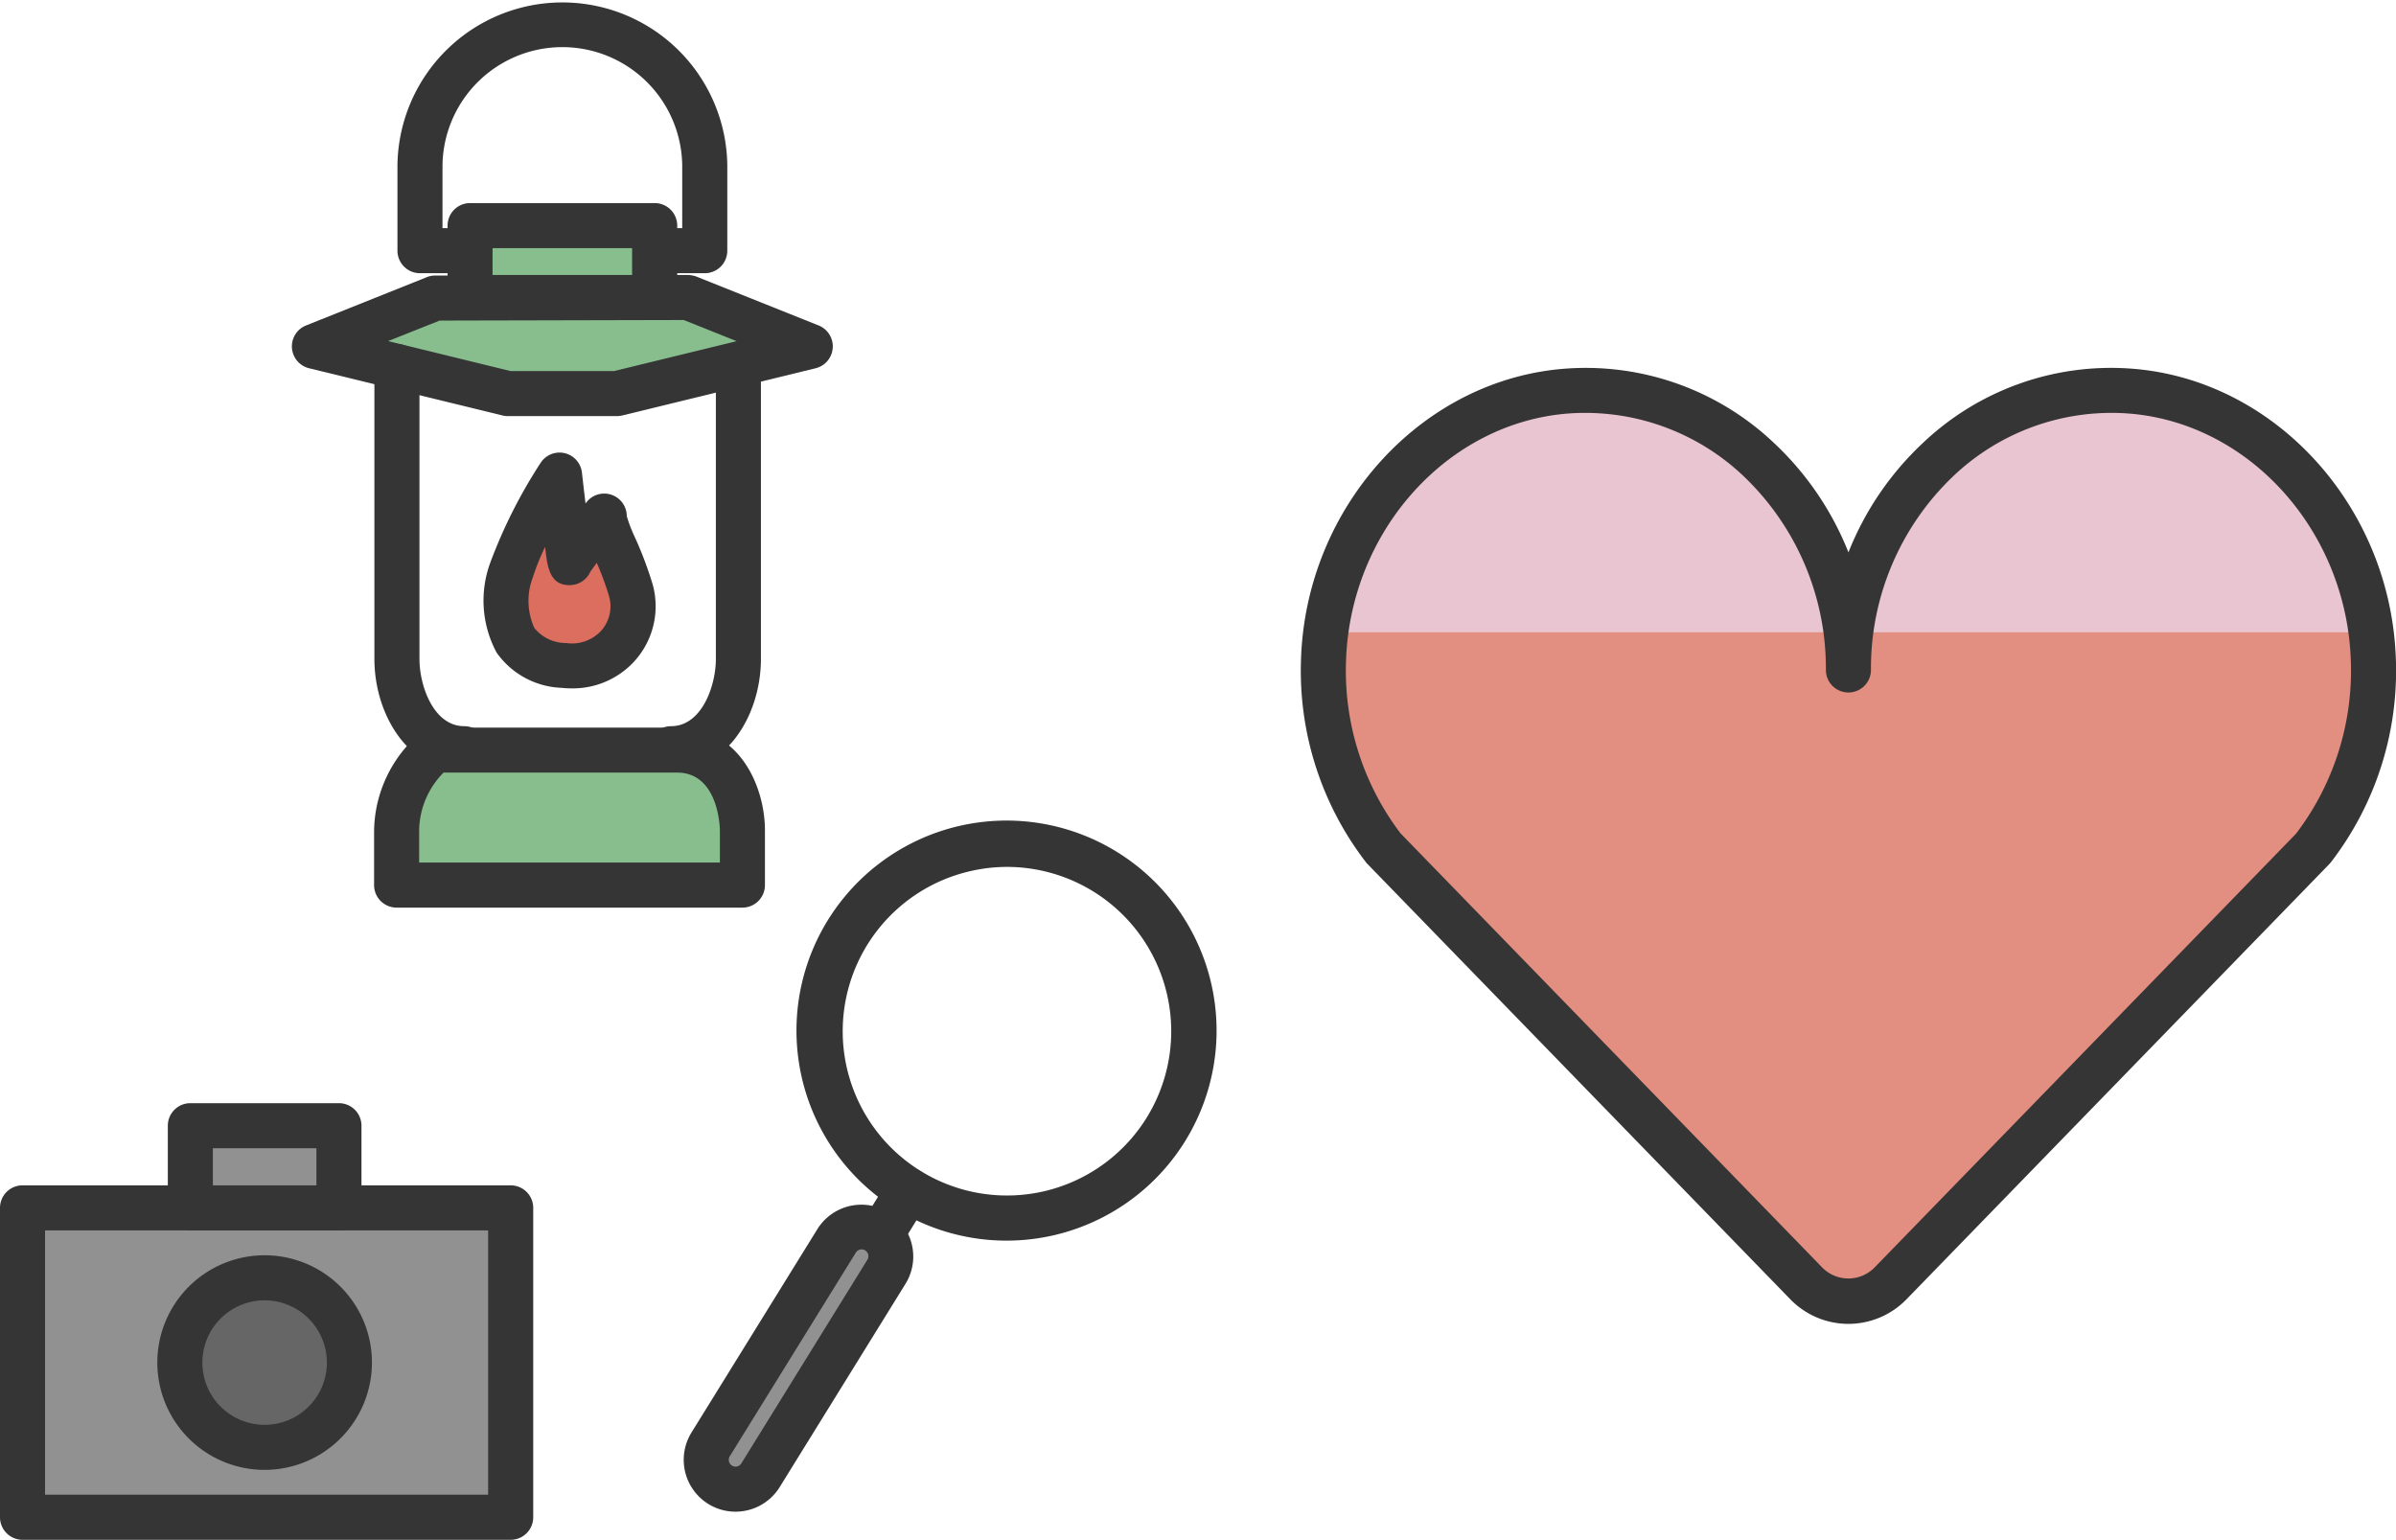
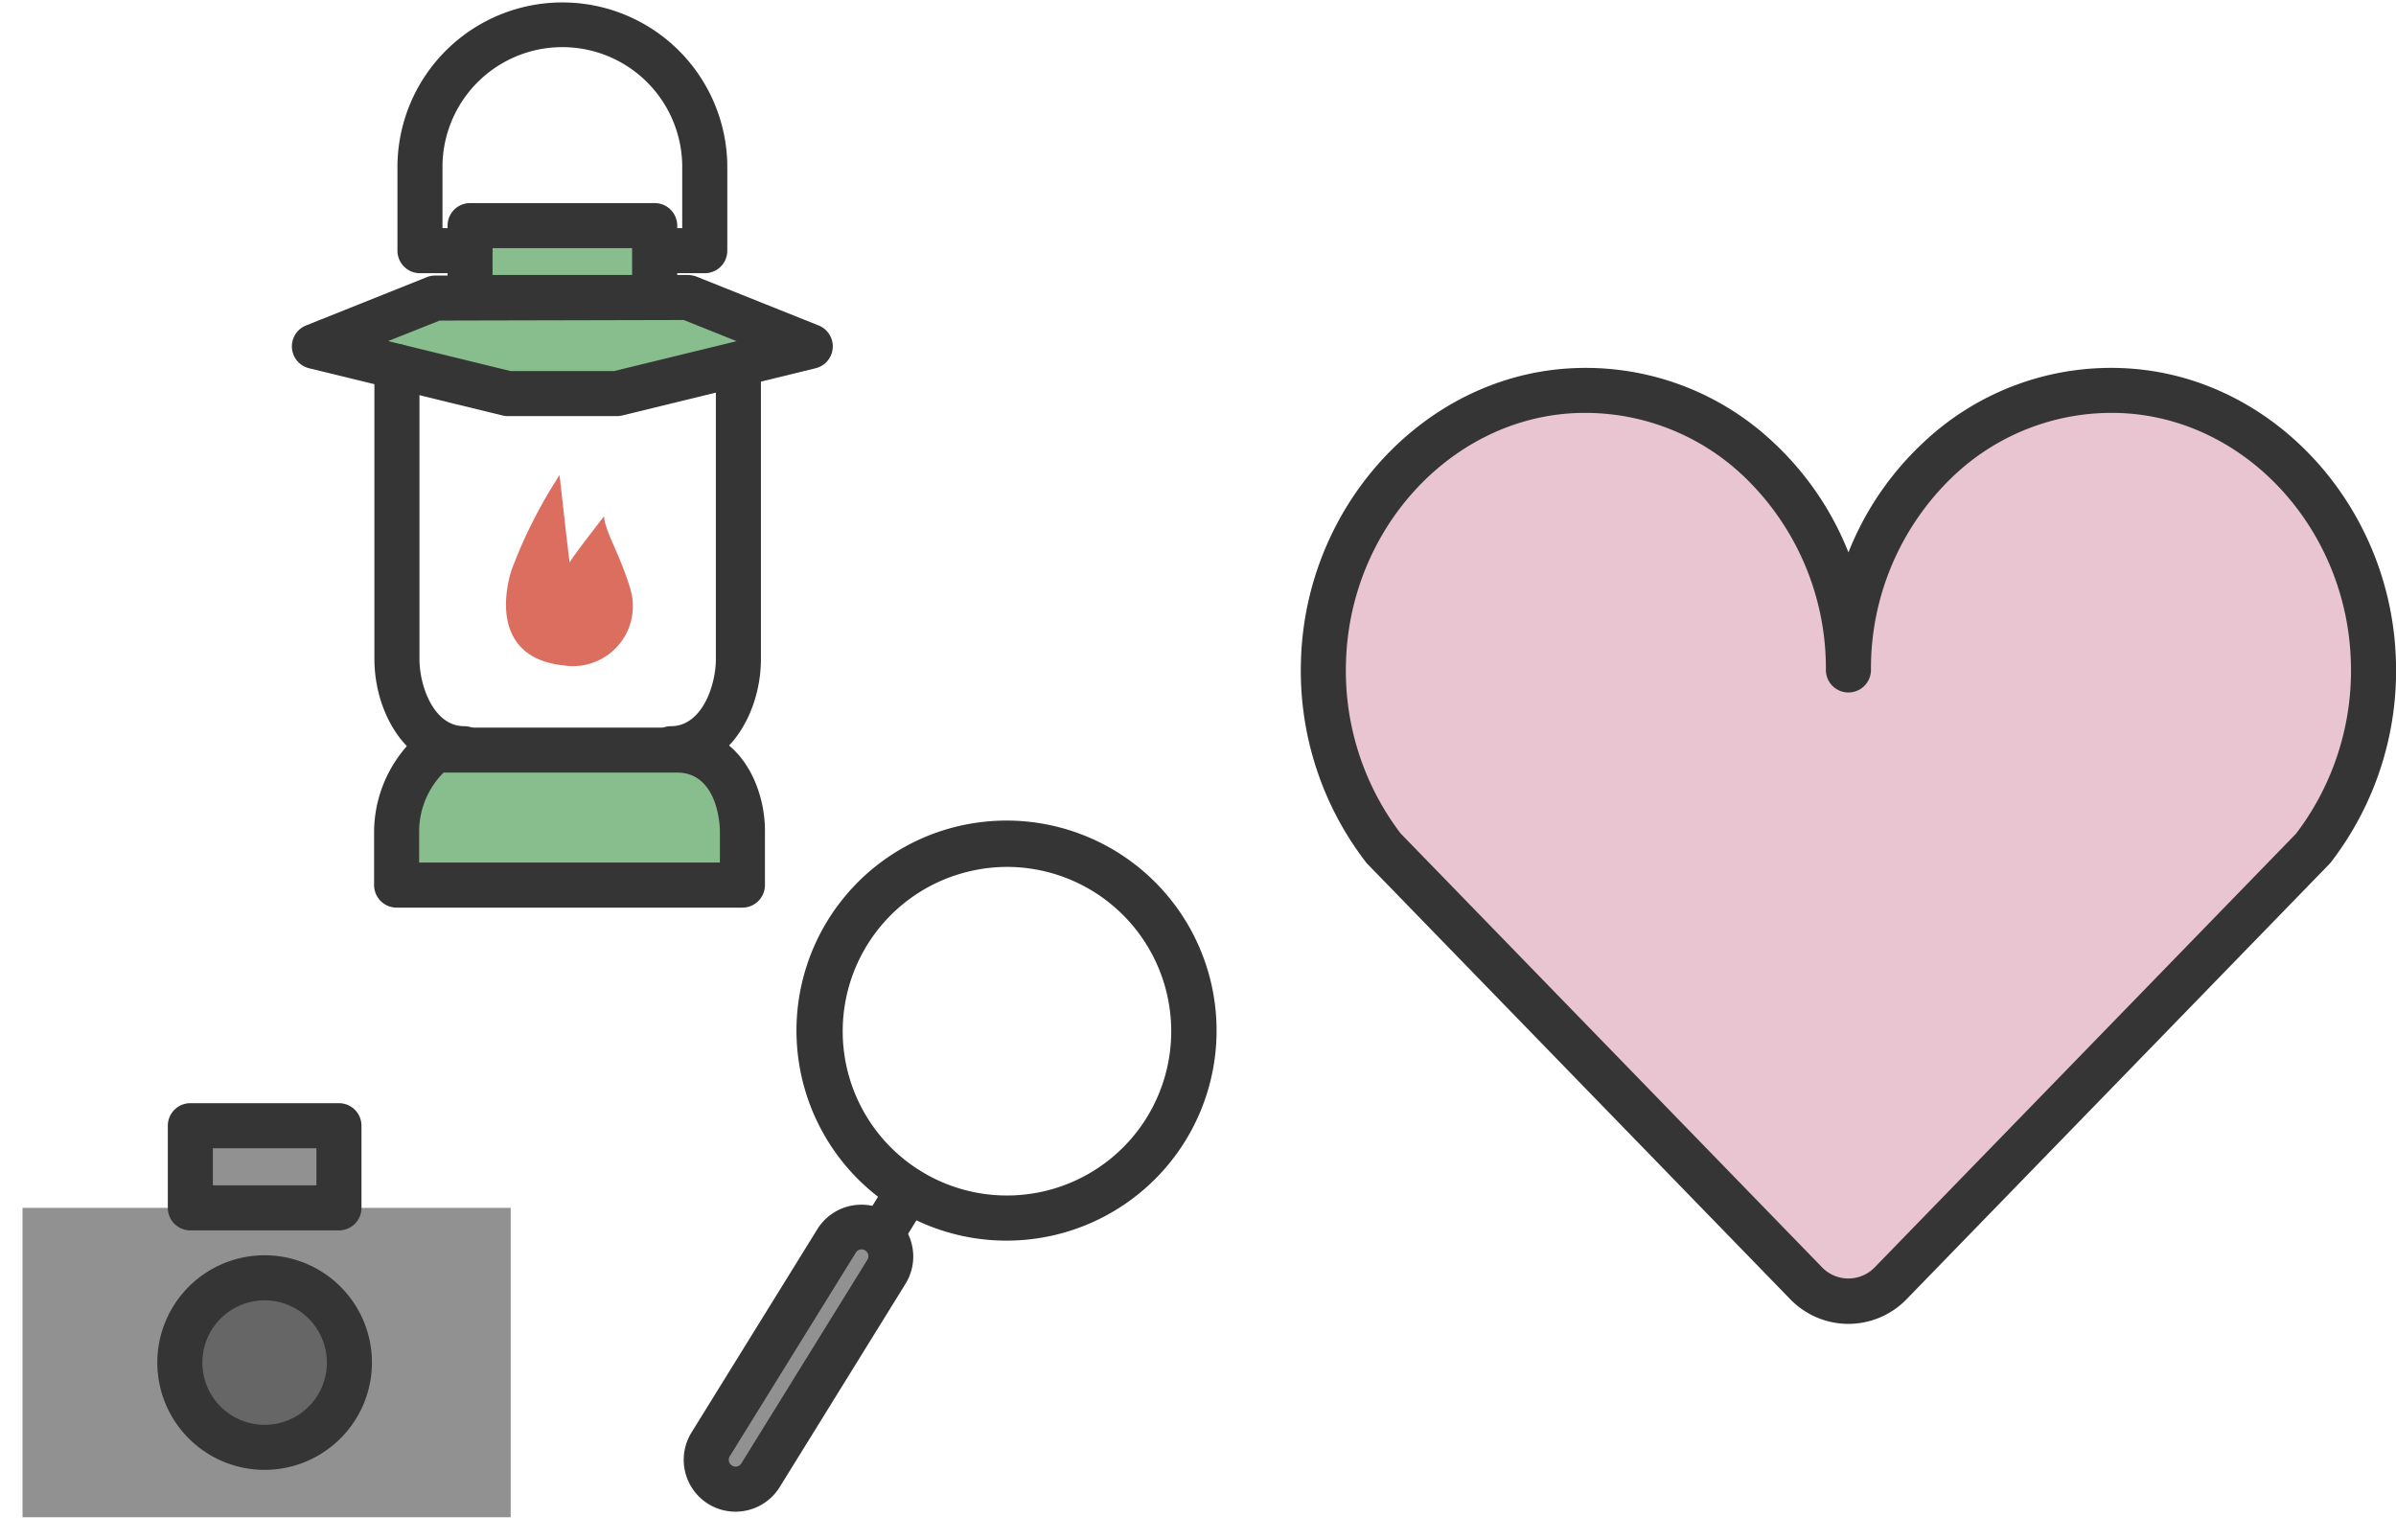
<svg xmlns="http://www.w3.org/2000/svg" width="132.932" height="85.437" viewBox="0 0 132.932 85.437">
  <g id="life_5" transform="translate(-176.718 -834.774)">
    <g id="グループ_49821" data-name="グループ 49821">
      <path id="パス_93796" data-name="パス 93796" d="M279.268,871.947c0-8.9-7.038-16.053-15.511-15.484-7.426.5-13.384,7.07-13.614,14.992a16.1,16.1,0,0,0,3.351,10.4l23.424,24.113a3.235,3.235,0,0,0,4.7,0l23.424-24.113a16.1,16.1,0,0,0,3.351-10.4c-.231-7.922-6.189-14.492-13.614-14.992-8.473-.569-15.511,6.582-15.511,15.484" fill="#e8c5d0" />
    </g>
    <g id="グループ_49822" data-name="グループ 49822">
-       <path id="パス_93797" data-name="パス 93797" d="M279.268,871.947a16.528,16.528,0,0,0-.147-2.09H250.274c-.068.526-.115,1.058-.131,1.6a16.1,16.1,0,0,0,3.351,10.4l23.424,24.113a3.366,3.366,0,0,0,1.062.737h2.575a3.37,3.37,0,0,0,1.063-.737l23.424-24.113a16.1,16.1,0,0,0,3.351-10.4c-.016-.54-.064-1.072-.131-1.6H279.415A16.528,16.528,0,0,0,279.268,871.947Z" fill="#e28e80" />
-     </g>
+       </g>
    <g id="グループ_49823" data-name="グループ 49823">
      <path id="パス_93798" data-name="パス 93798" d="M232.565,903.612a11.654,11.654,0,1,1,2.683-.314A11.686,11.686,0,0,1,232.565,903.612Zm.039-20.737a9.152,9.152,0,0,0-2.105.247,9.114,9.114,0,1,0,9.837,13.668h0a9.12,9.12,0,0,0-7.732-13.915Z" fill="#353535" />
    </g>
    <g id="グループ_49824" data-name="グループ 49824">
      <rect id="長方形_11766" data-name="長方形 11766" width="16.542" height="3.253" rx="1.627" transform="translate(215.288 916.302) rotate(-58.244)" fill="#919191" />
    </g>
    <g id="グループ_49825" data-name="グループ 49825">
      <path id="パス_93799" data-name="パス 93799" d="M217.522,918.651a2.86,2.86,0,0,1-1.509-.43h0a2.88,2.88,0,0,1-.932-3.96l6.994-11.3a2.877,2.877,0,0,1,4.892,3.029l-6.993,11.3A2.881,2.881,0,0,1,217.522,918.651Zm-.193-2.556a.376.376,0,0,0,.519-.122l6.993-11.3a.377.377,0,0,0-.121-.519.378.378,0,0,0-.285-.047.373.373,0,0,0-.234.169l-6.994,11.3a.376.376,0,0,0,.122.518Z" fill="#353535" />
    </g>
    <g id="グループ_49826" data-name="グループ 49826">
      <path id="パス_93800" data-name="パス 93800" d="M225.622,904.494a1.25,1.25,0,0,1-1.062-1.908l1.509-2.438a1.25,1.25,0,0,1,2.126,1.315l-1.509,2.439A1.249,1.249,0,0,1,225.622,904.494Z" fill="#353535" />
    </g>
    <g id="グループ_49827" data-name="グループ 49827">
      <rect id="長方形_11767" data-name="長方形 11767" width="27.084" height="17.167" transform="translate(177.968 901.794)" fill="#919191" />
    </g>
    <g id="グループ_49828" data-name="グループ 49828">
-       <path id="パス_93801" data-name="パス 93801" d="M205.052,920.211H177.968a1.25,1.25,0,0,1-1.25-1.25V901.794a1.25,1.25,0,0,1,1.25-1.25h27.084a1.25,1.25,0,0,1,1.25,1.25v17.167A1.249,1.249,0,0,1,205.052,920.211Zm-25.834-2.5H203.8V903.044H179.218Z" fill="#353535" />
-     </g>
+       </g>
    <g id="グループ_49829" data-name="グループ 49829">
      <rect id="長方形_11768" data-name="長方形 11768" width="8.244" height="4.559" transform="translate(187.279 897.236)" fill="#919191" />
    </g>
    <g id="グループ_49830" data-name="グループ 49830">
      <path id="パス_93802" data-name="パス 93802" d="M195.523,903.044h-8.244a1.25,1.25,0,0,1-1.25-1.25v-4.559a1.25,1.25,0,0,1,1.25-1.25h8.244a1.25,1.25,0,0,1,1.25,1.25v4.559A1.25,1.25,0,0,1,195.523,903.044Zm-6.994-2.5h5.744v-2.059h-5.744Z" fill="#353535" />
    </g>
    <g id="グループ_49831" data-name="グループ 49831">
      <circle id="楕円形_645" data-name="楕円形 645" cx="4.704" cy="4.704" r="4.704" transform="translate(186.697 905.674)" fill="#666" />
    </g>
    <g id="グループ_49832" data-name="グループ 49832">
      <path id="パス_93803" data-name="パス 93803" d="M191.4,916.332a5.954,5.954,0,1,1,5.954-5.954A5.961,5.961,0,0,1,191.4,916.332Zm0-9.408a3.454,3.454,0,1,0,3.454,3.454A3.458,3.458,0,0,0,191.4,906.924Z" fill="#353535" />
    </g>
    <g id="グループ_49833" data-name="グループ 49833">
      <path id="パス_93804" data-name="パス 93804" d="M215.818,849.933h-2.781a1.25,1.25,0,1,1,0-2.5h1.531v-3.508a6.651,6.651,0,0,0-13.3,0v3.508H202.8a1.25,1.25,0,1,1,0,2.5h-2.781a1.25,1.25,0,0,1-1.25-1.25v-4.758a9.151,9.151,0,0,1,18.3,0v4.758A1.249,1.249,0,0,1,215.818,849.933Z" fill="#353535" />
    </g>
    <g id="グループ_49834" data-name="グループ 49834">
      <path id="パス_93805" data-name="パス 93805" d="M200.863,851.312l-6.7,2.68,10.734,2.621h6.041l10.734-2.621-6.781-2.713Z" fill="#88be8e" />
    </g>
    <g id="グループ_49835" data-name="グループ 49835">
      <path id="パス_93806" data-name="パス 93806" d="M214.3,876.295H200.863a5.99,5.99,0,0,0-2.123,4.446v3.044h19.185v-3.044C217.925,879.4,217.223,876.295,214.3,876.295Z" fill="#88be8e" />
    </g>
    <g id="グループ_49836" data-name="グループ 49836">
      <path id="パス_93807" data-name="パス 93807" d="M210.937,857.863H204.9a1.281,1.281,0,0,1-.3-.035l-10.734-2.621a1.25,1.25,0,0,1-.168-2.375l6.7-2.68a1.242,1.242,0,0,1,.462-.089l14.027-.033a1.649,1.649,0,0,1,.467.089l6.782,2.713a1.25,1.25,0,0,1-.168,2.375l-10.734,2.621A1.283,1.283,0,0,1,210.937,857.863Zm-5.891-2.5h5.741l6.8-1.659-2.933-1.174-13.546.032L198.25,853.7Z" fill="#353535" />
    </g>
    <g id="グループ_49837" data-name="グループ 49837">
      <path id="パス_93808" data-name="パス 93808" d="M202.474,877.567c-3.12,0-4.984-3.169-4.984-6.232V855.11a1.25,1.25,0,0,1,2.5,0v16.225c0,1.505.789,3.732,2.484,3.732a1.25,1.25,0,0,1,0,2.5Z" fill="#353535" />
    </g>
    <g id="グループ_49838" data-name="グループ 49838">
      <path id="パス_93809" data-name="パス 93809" d="M213.952,877.567a1.25,1.25,0,1,1,0-2.5c1.694,0,2.483-2.227,2.483-3.732V855.11a1.25,1.25,0,0,1,2.5,0v16.225C218.935,874.4,217.071,877.567,213.952,877.567Z" fill="#353535" />
    </g>
    <g id="グループ_49839" data-name="グループ 49839">
      <rect id="長方形_11769" data-name="長方形 11769" width="10.241" height="3.988" transform="translate(202.796 847.292)" fill="#88be8e" />
    </g>
    <g id="グループ_49840" data-name="グループ 49840">
      <path id="パス_93810" data-name="パス 93810" d="M213.037,852.53H202.8a1.25,1.25,0,0,1-1.25-1.25v-3.988a1.25,1.25,0,0,1,1.25-1.25h10.241a1.25,1.25,0,0,1,1.25,1.25v3.988A1.25,1.25,0,0,1,213.037,852.53Zm-8.991-2.5h7.741v-1.488h-7.741Z" fill="#353535" />
    </g>
    <g id="グループ_49841" data-name="グループ 49841">
      <path id="パス_93811" data-name="パス 93811" d="M217.908,885.134H198.723a1.249,1.249,0,0,1-1.25-1.25v-3.043a7.257,7.257,0,0,1,2.609-5.436,1.244,1.244,0,0,1,.763-.26h13.434c3.579,0,4.879,3.406,4.879,5.7v3.043A1.25,1.25,0,0,1,217.908,885.134Zm-17.935-2.5h16.685v-1.793c0-.032-.028-3.2-2.379-3.2H201.328a4.641,4.641,0,0,0-1.355,3.2Z" fill="#353535" />
    </g>
    <g id="グループ_49842" data-name="グループ 49842">
      <path id="パス_93812" data-name="パス 93812" d="M207.762,861.134a27.019,27.019,0,0,0-2.668,5.281c-.532,1.718-.775,4.894,2.9,5.281a3.327,3.327,0,0,0,3.709-4.2c-.561-1.919-1.468-3.333-1.468-4.082,0,0-1.9,2.439-1.908,2.577S207.762,861.134,207.762,861.134Z" fill="#db6e5f" />
    </g>
    <g id="グループ_49843" data-name="グループ 49843">
-       <path id="パス_93813" data-name="パス 93813" d="M208.429,872.969a5.377,5.377,0,0,1-.563-.03,4.624,4.624,0,0,1-3.593-1.95,6.093,6.093,0,0,1-.373-4.944,28.024,28.024,0,0,1,2.815-5.593,1.25,1.25,0,0,1,2.289.543c.058.505.125,1.109.2,1.713l.051-.066a1.25,1.25,0,0,1,2.236.768,8.183,8.183,0,0,0,.463,1.2,21.063,21.063,0,0,1,.956,2.528,4.532,4.532,0,0,1-.872,4.184A4.619,4.619,0,0,1,208.429,872.969Zm-1.469-7.851a13.155,13.155,0,0,0-.672,1.667,3.66,3.66,0,0,0,.073,2.828,2.249,2.249,0,0,0,1.766.84,2.2,2.2,0,0,0,1.987-.73,2.037,2.037,0,0,0,.392-1.88,16.361,16.361,0,0,0-.679-1.838c-.17.23-.3.41-.364.507a1.251,1.251,0,0,1-1.087.727c-1.126.049-1.279-.967-1.385-1.861Z" fill="#353535" />
-     </g>
+       </g>
    <g id="グループ_49844" data-name="グループ 49844">
      <path id="パス_93814" data-name="パス 93814" d="M279.268,908.231a4.5,4.5,0,0,1-3.247-1.39L252.6,882.728a1.229,1.229,0,0,1-.089-.1,17.413,17.413,0,0,1-3.614-11.207c.248-8.545,6.74-15.663,14.779-16.2a15.184,15.184,0,0,1,11.488,4.154,16.773,16.773,0,0,1,4.107,6.047,16.773,16.773,0,0,1,4.107-6.047,15.157,15.157,0,0,1,11.488-4.154c8.039.54,14.531,7.658,14.779,16.2a17.406,17.406,0,0,1-3.614,11.206,1.242,1.242,0,0,1-.089.1l-23.424,24.113A4.5,4.5,0,0,1,279.268,908.231Zm-24.83-27.2L277.814,905.1a2.032,2.032,0,0,0,2.908,0L304.1,881.036a14.914,14.914,0,0,0,3.045-9.544c-.211-7.273-5.679-13.326-12.448-13.782a12.739,12.739,0,0,0-9.612,3.486,14.723,14.723,0,0,0-4.565,10.751,1.25,1.25,0,0,1-2.5,0,14.726,14.726,0,0,0-4.564-10.751,12.754,12.754,0,0,0-9.613-3.486c-6.769.456-12.237,6.509-12.448,13.781A14.919,14.919,0,0,0,254.438,881.036Z" fill="#353535" />
    </g>
  </g>
</svg>